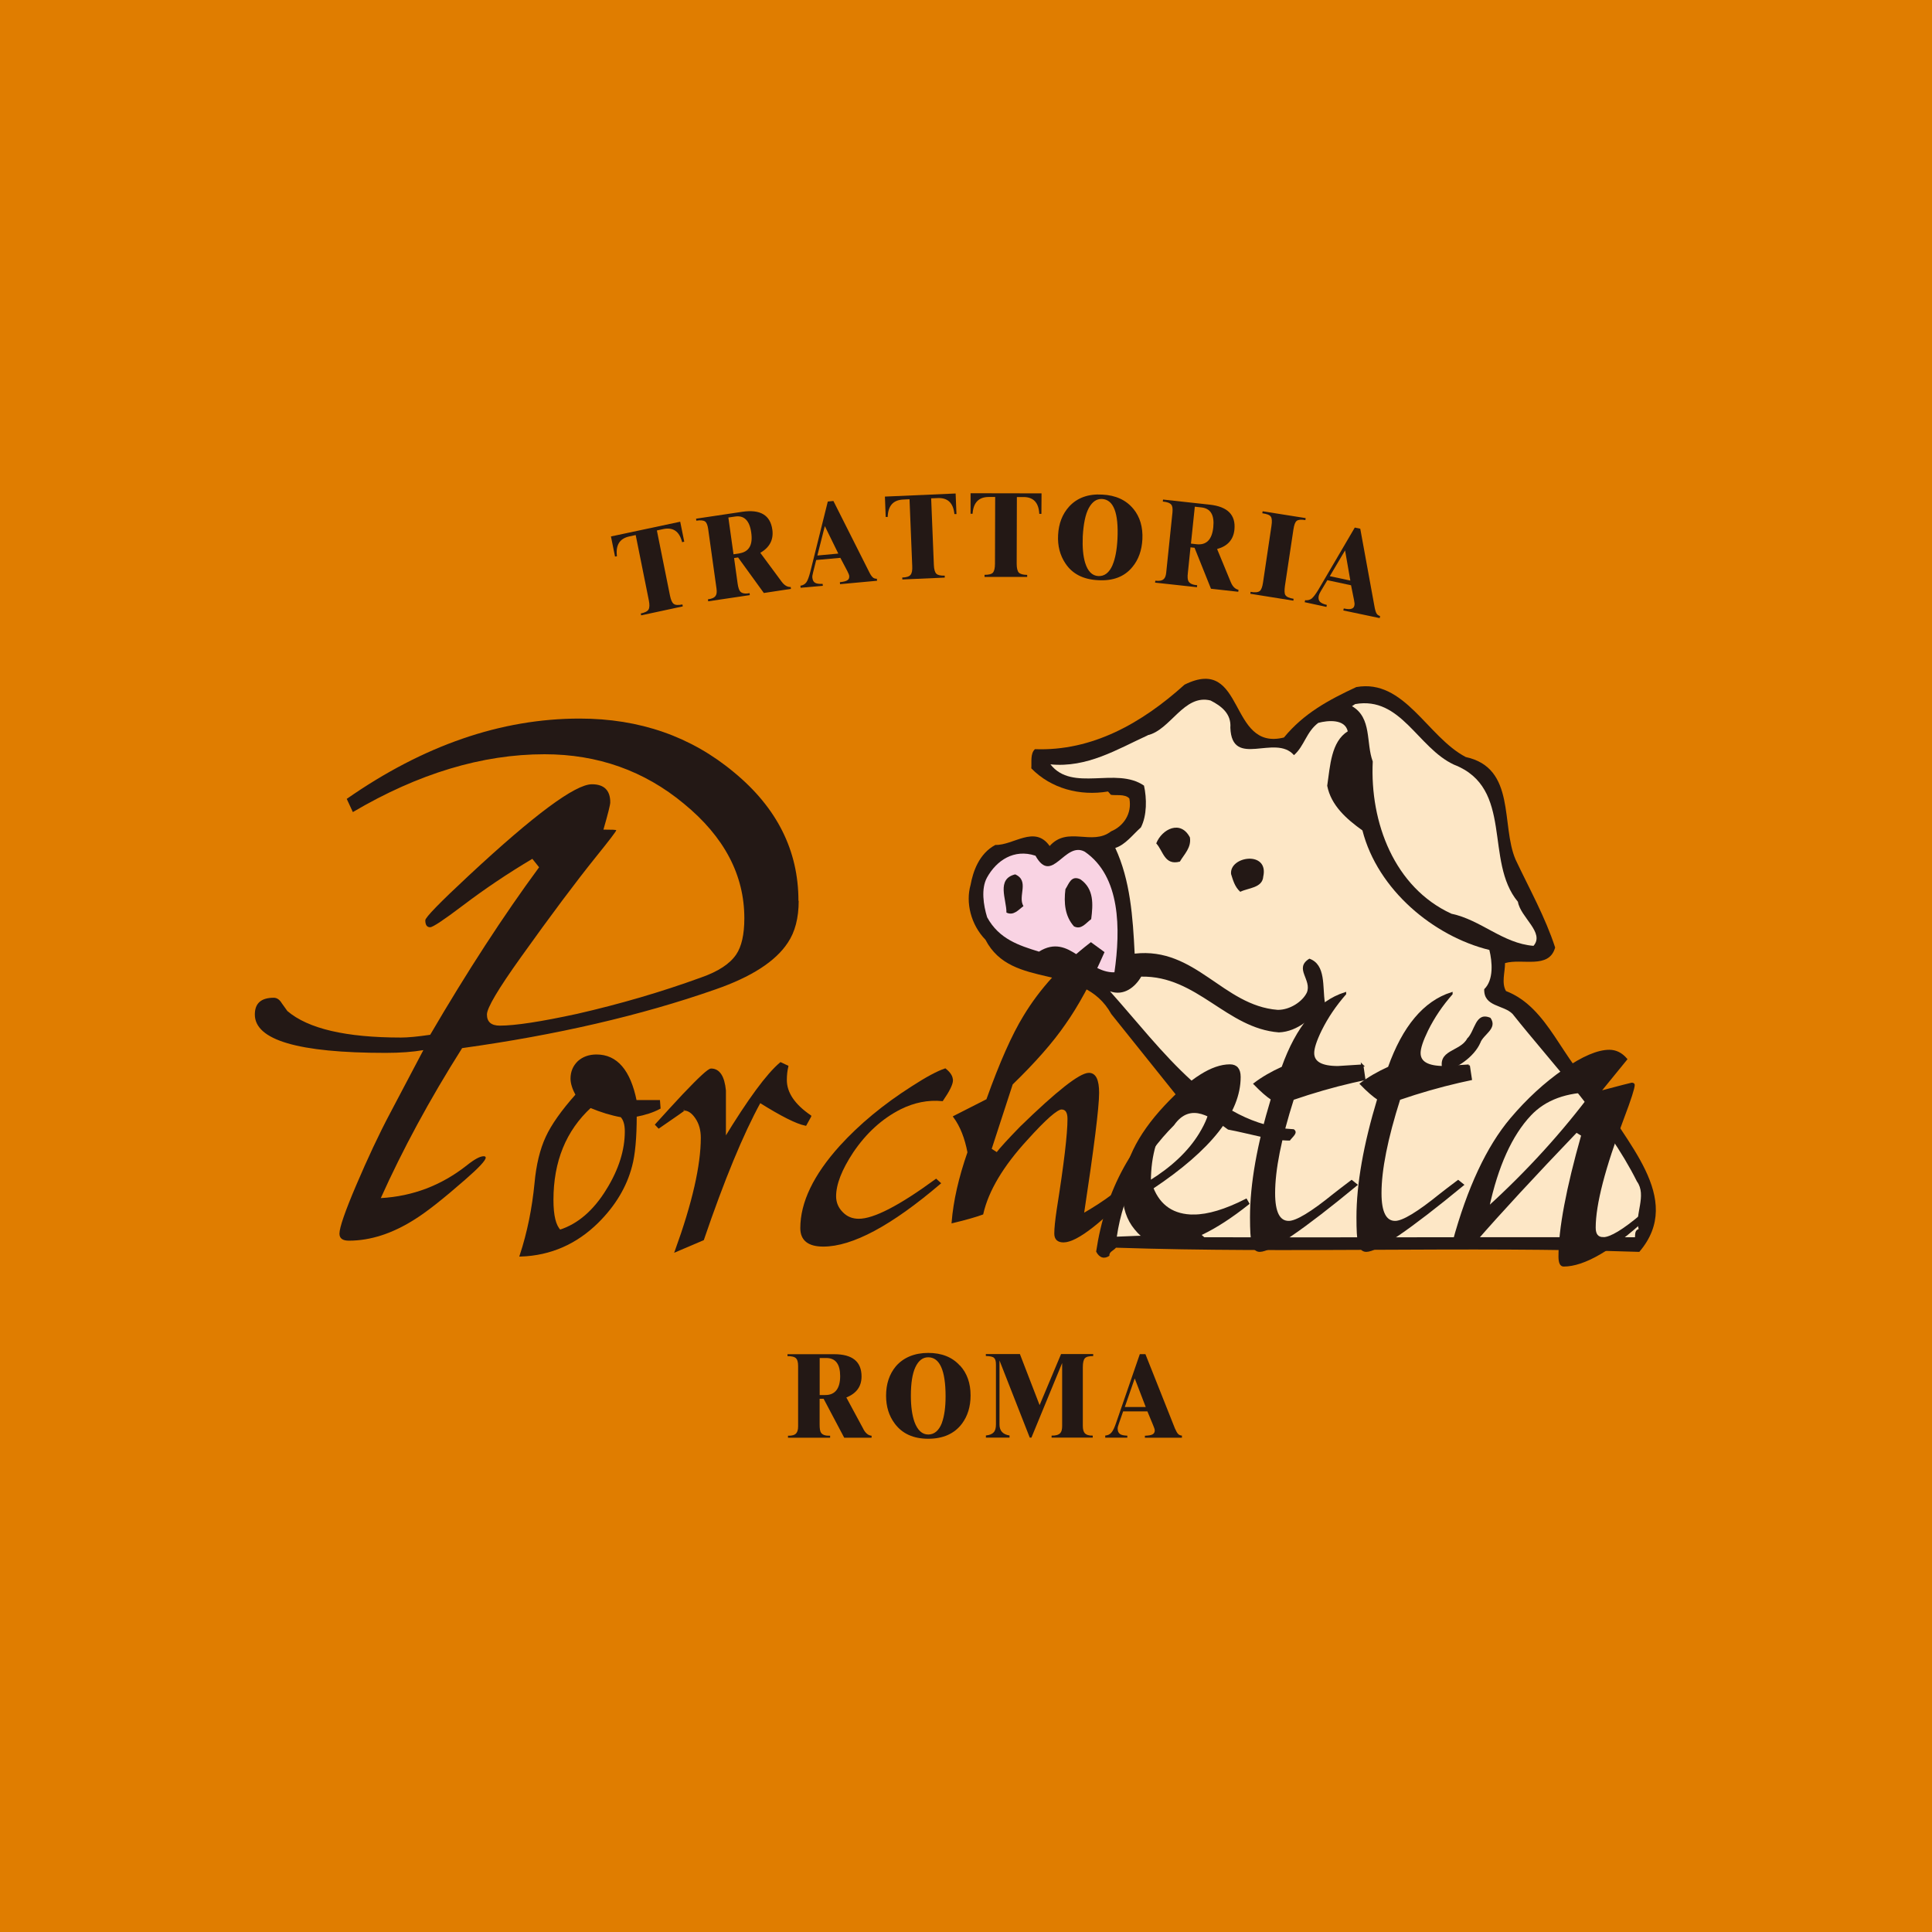
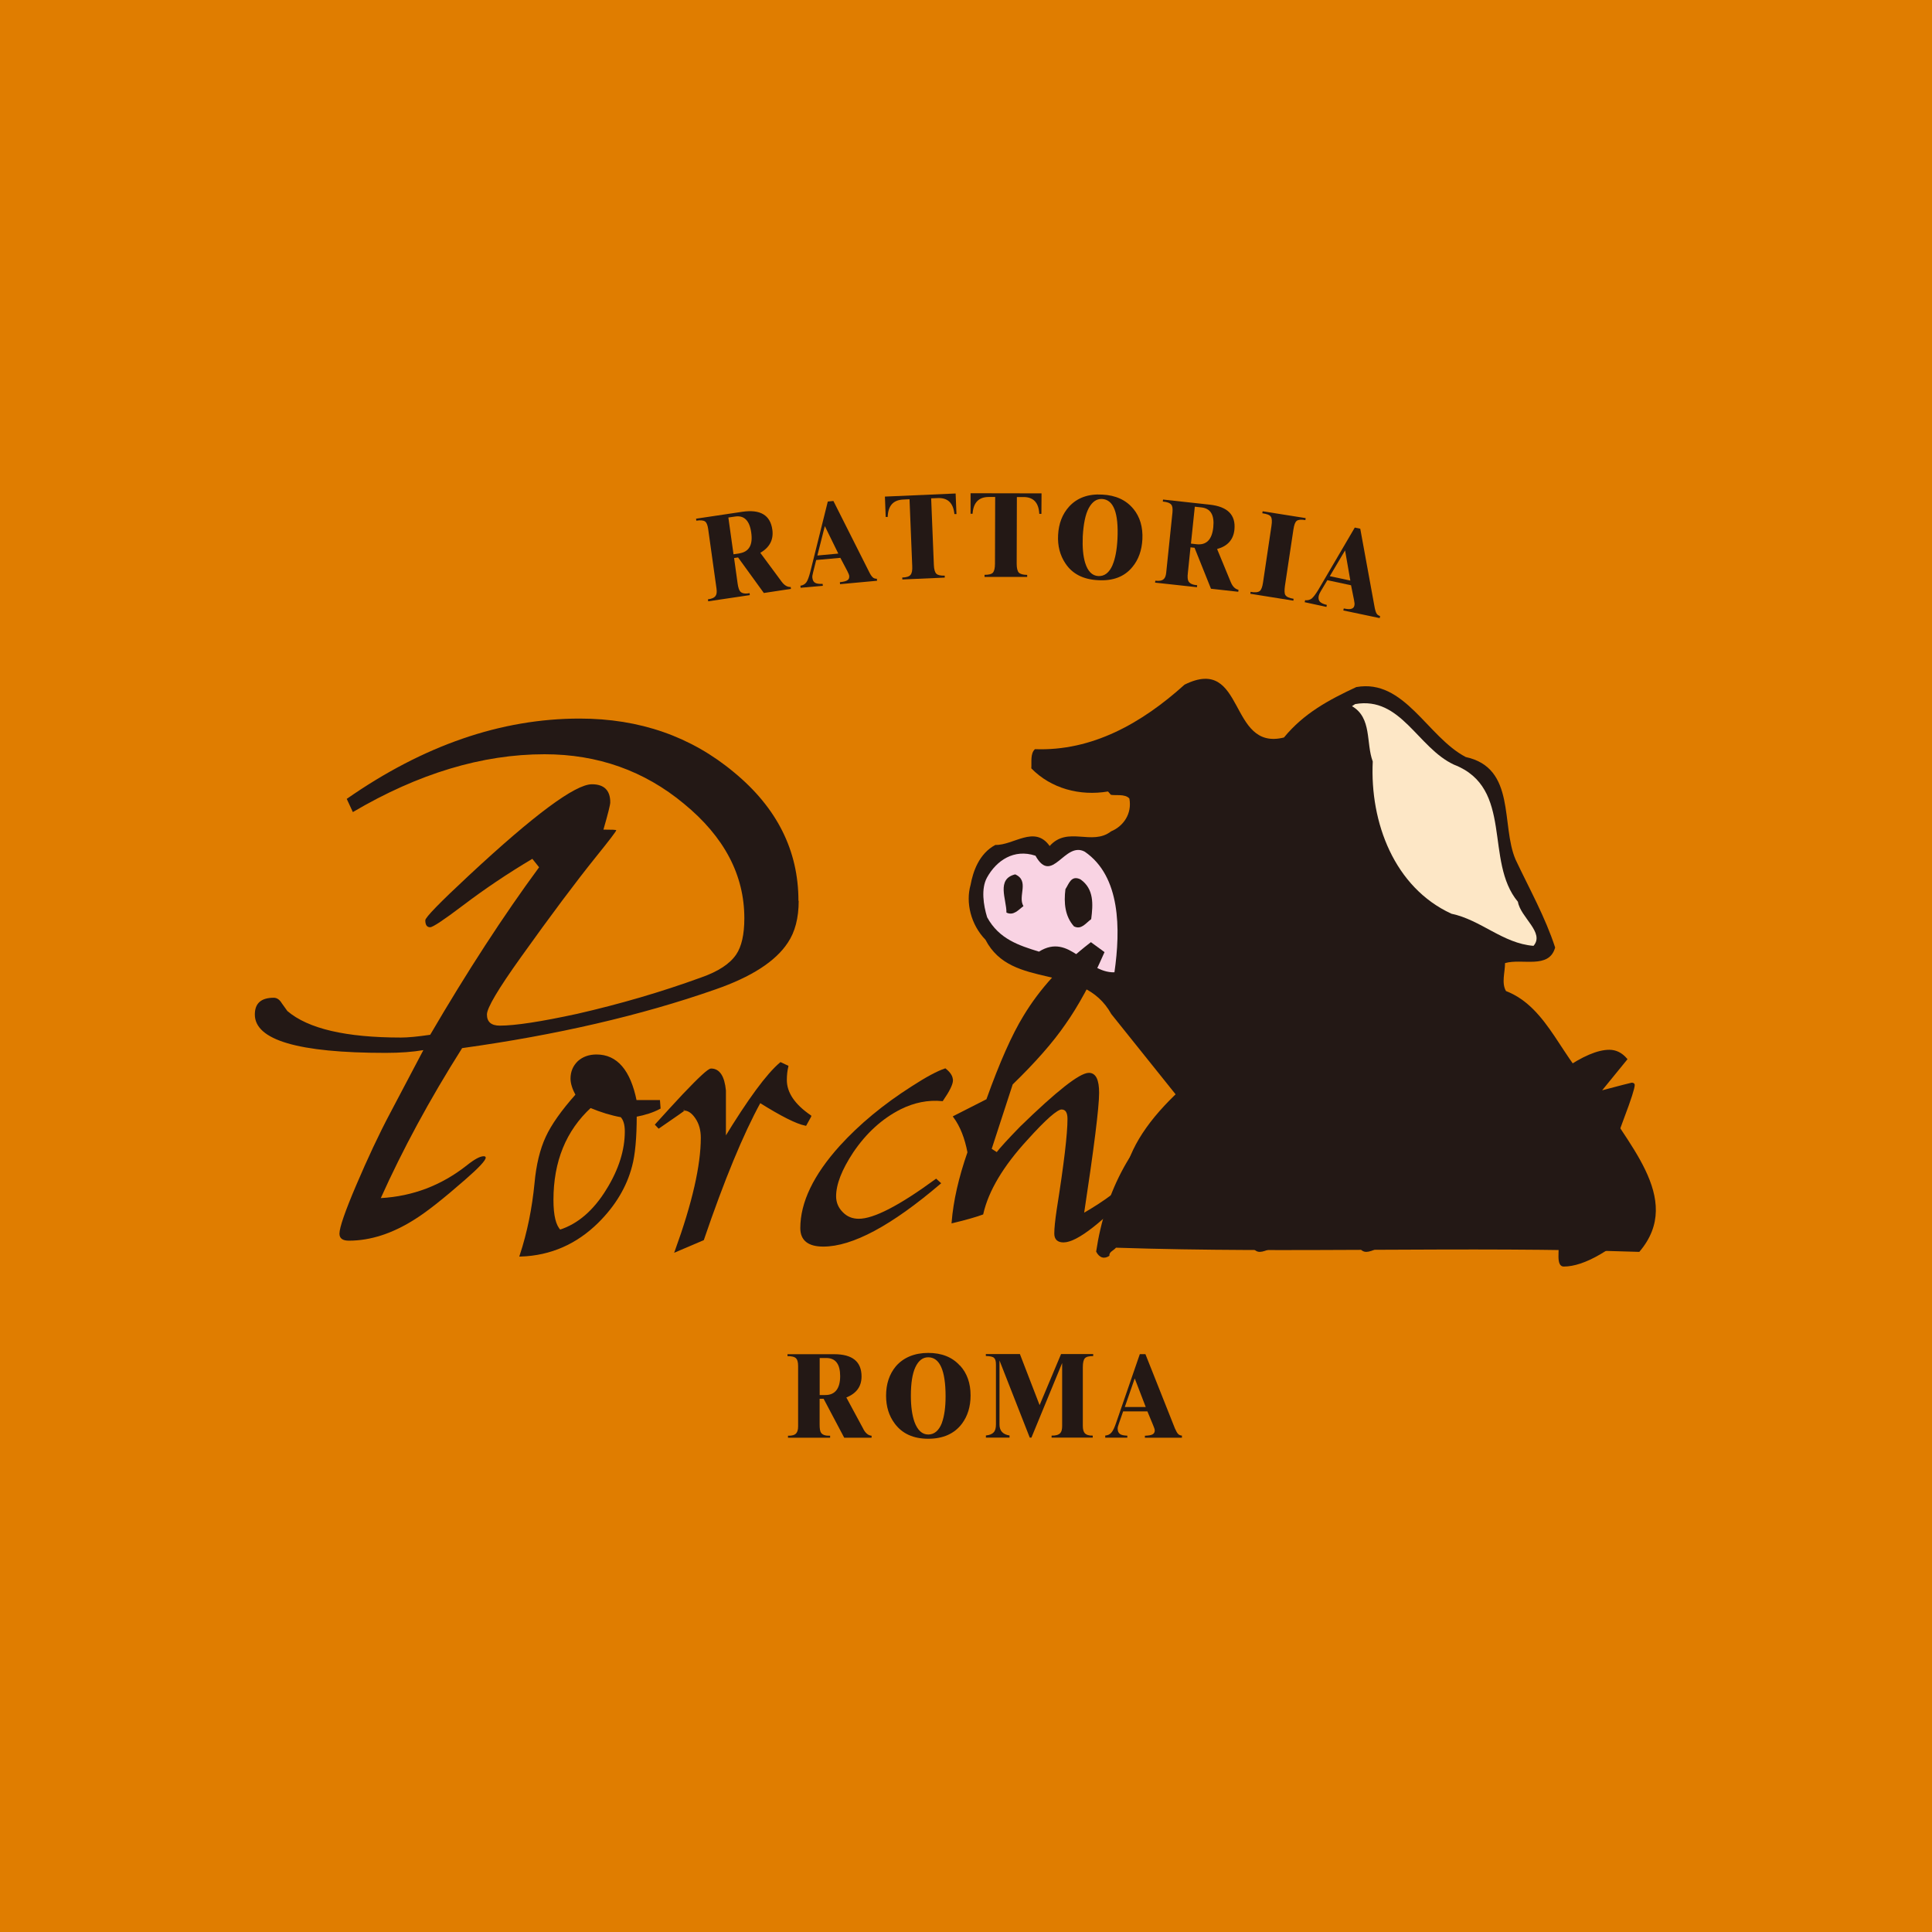
<svg xmlns="http://www.w3.org/2000/svg" id="_レイヤー_1" data-name="レイヤー_1" version="1.1" viewBox="0 0 300 300">
  <defs>
    <style>
      .st0 {
        fill: #f9d3e3;
      }

      .st1 {
        fill: #e07d00;
      }

      .st2 {
        stroke: #231815;
        stroke-width: .34px;
      }

      .st2, .st3 {
        fill: #231815;
      }

      .st4 {
        fill: #fde7c6;
      }
    </style>
  </defs>
  <rect class="st1" width="300" height="300" />
  <g>
    <g>
      <path class="st3" d="M199.4,114.51c-8.73,2.23-5.98-12.89-15.46-8.2-6.66,6-14.35,10.35-23.23,10.02-.75.67-.5,2.02-.57,2.98,3.05,3.13,7.53,4.33,11.91,3.59l.44.51c.57.16,2.24-.19,2.88.59.43,2.33-.9,4.28-2.84,5.09-2.97,2.31-6.73-.88-9.54,2.28-2.33-3.31-5.62-.08-8.43-.17-2.56,1.36-3.48,4.19-3.85,6.21-.78,2.71.02,6.15,2.31,8.51,4.1,7.93,15.09,3.47,19.54,11.54l10.84,13.53c-7.56,5.69-11.81,14.04-13.19,23.36.51,1.01,1.31,1.18,2.06.64-.08-.6.64-.79,1.02-1.25,27.24.91,54.03-.26,81.26.65,7.16-8.37-2.49-17.22-6.6-25.03-5.41-4.52-7.39-12.88-14.1-15.47-.73-1.26-.15-2.9-.15-4.34,2.63-.78,6.84,1,7.78-2.42-1.52-4.7-4.01-9.13-6.14-13.65-2.31-5.36.11-14.23-7.74-15.93-5.97-3.12-9.52-12.2-17-10.86-4.23,1.97-8.15,4.07-11.22,7.82Z" />
      <path class="st4" d="M209.93,109.65c3.14,1.81,2.15,5.73,3.23,8.59-.46,9.5,3.37,19.57,12.21,23.64,4.61.97,7.98,4.61,12.75,4.99,1.79-2.04-2.01-4.4-2.42-6.84-5.27-6.33-.57-17.67-9.92-21.29-5.66-2.62-8.24-10.66-15.35-9.41l-.49.32Z" />
-       <path class="st4" d="M178.2,114.19c-4.72,2.16-9.38,5.06-15.09,4.5,3.44,4.37,10.18.31,14.53,3.3.44,1.98.47,4.64-.48,6.49-1.26,1.12-2.42,2.7-3.98,3.19,2.33,5.02,2.73,10.71,3.01,16.41,9.46-1.07,13.7,8.07,22.2,8.73,1.89.03,3.85-1.27,4.53-2.67.85-1.99-2.06-3.77.4-5.28,2.61.93,2.01,4.39,2.41,6.83-1.81,2.27-4.18,4.5-7.14,4.62-8.15-.63-12.69-8.82-21.38-8.66-.94,1.62-2.69,3.06-4.85,2.28,8.12,9.07,16.16,20.8,28.54,21.42.77.54-.21,1.19-.61,1.76-2.92.01-6.35-1.11-9.6-1.71-2.44-1.76-5.76-4.44-8.39-.67-4.81,4.82-7.91,10.62-8.88,17.3,3.77-.19,8.8-.27,13.14-.3l.45.39c22.24.05,44.51-.04,66.87,0,.04-.47-.03-1.09.57-1.27-.67-2.23,1.32-5.22-.27-7.4-4.7-9.42-12.97-18.03-19.31-26.01-1.42-1.44-4.49-1.08-4.4-3.84,1.5-1.45,1.25-4.25.8-6.09-8.64-2.12-17.35-9.33-19.71-18.56-2.46-1.76-4.88-3.88-5.47-6.94.46-3.11.61-6.84,3.19-8.45-.43-1.97-3.15-1.7-4.58-1.31-1.88,1.42-2.14,3.57-3.77,5.01-2.91-3.36-9.64,2.16-9.88-4.26.17-2.17-1.39-3.37-3.08-4.23-4.14-1.03-6.2,4.59-9.78,5.4Z" />
      <path class="st3" d="M179.54,130.96c1.09,1.18,1.27,3.47,3.67,2.83.68-1.16,1.8-2.16,1.56-3.75-1.44-2.78-4.35-1.31-5.23.92Z" />
      <path class="st3" d="M191.16,135.72c.28.87.55,1.98,1.43,2.76,1.21-.62,3.44-.57,3.57-2.38.89-4.05-5.27-3.18-5-.39Z" />
      <path class="st0" d="M160.77,132.87c-3.31-1.1-6.04.74-7.51,3.4-.95,1.73-.55,4.3.02,6.16,1.85,3.4,4.95,4.38,8.05,5.34,4.8-3,7.25,3.33,11.72,3.21.96-6.7.97-14.9-4.61-18.73-3.14-1.69-5.07,5.29-7.66.61Z" />
      <path class="st3" d="M165.44,138.07c-.27,2.15-.07,4.22,1.33,5.78,1.14.56,1.8-.48,2.67-1.13.29-2.27.46-4.68-1.66-6.17-1.47-.71-1.8.71-2.34,1.52Z" />
      <path class="st3" d="M156.27,141.7c1.12.56,1.91-.46,2.65-1-.93-1.53,1-3.91-1.28-4.93-2.98.73-1.34,3.88-1.36,5.93Z" />
      <path class="st3" d="M227.82,161.27c-1.1,2.09-4.82,1.68-3.77,5.02,2-.2,4.85-2.15,5.82-4.37.45-1.3,2.74-2.2,1.57-3.87-2.39-1.03-2.39,2.11-3.63,3.22Z" />
    </g>
    <path class="st3" d="M128.17,216.62h-.89v-5.75h1.02c1.44,0,2.16.94,2.16,2.82s-.76,2.93-2.29,2.93ZM134.06,221.89l-2.64-4.89c1.57-.63,2.36-1.71,2.36-3.26,0-2.31-1.42-3.46-4.25-3.46h-7.25v.3c.65,0,1.11.1,1.34.35.2.2.31.59.31,1.17v9.39c0,.52-.11.87-.31,1.09-.23.25-.65.38-1.26.36v.31h6.54v-.31c-.72.02-1.19-.13-1.41-.47-.15-.21-.22-.63-.22-1.26v-4.01h.62l3.2,6.05h4.25v-.31c-.51-.04-.95-.4-1.29-1.05Z" />
    <path class="st3" d="M146.27,220.92c-.46,1.21-1.18,1.83-2.13,1.83s-1.66-.66-2.14-1.95c-.37-1.05-.56-2.41-.56-4.07,0-1.94.23-3.42.7-4.43.48-1.02,1.13-1.54,1.99-1.54,1.79,0,2.7,2.03,2.7,6.07,0,1.71-.2,3.08-.57,4.09ZM149.05,212.05c-1.18-1.32-2.83-1.97-4.92-1.97s-3.84.7-5.03,2.09c-1.01,1.22-1.51,2.74-1.51,4.56,0,1.67.44,3.12,1.35,4.33,1.16,1.56,2.89,2.35,5.19,2.35s4.07-.78,5.24-2.34c.89-1.19,1.34-2.66,1.34-4.39,0-1.89-.54-3.44-1.64-4.64Z" />
    <path class="st3" d="M169.75,210.27v.3c-.65,0-1.08.1-1.3.35-.2.23-.31.69-.31,1.39v9.11c0,.53.11.9.3,1.12.24.26.66.4,1.24.38v.31h-6.39v-.31c.65.02,1.08-.12,1.34-.38.21-.22.3-.59.3-1.14v-9.75l-4.77,11.58h-.26l-4.7-11.98v9.94c0,.98.52,1.55,1.56,1.71v.33h-3.67v-.33c.58-.06.97-.22,1.21-.49.24-.25.35-.66.35-1.22v-9.32c0-.52-.1-.86-.3-1.02-.19-.19-.61-.27-1.27-.29v-.3h5.29l3.06,7.93,3.33-7.93h4.98Z" />
    <path class="st3" d="M176.2,214.04l1.71,4.44h-3.25l1.54-4.44ZM182.94,222.67c-.15-.15-.31-.44-.5-.87l-4.58-11.53h-.87l-3.67,10.64c-.26.77-.51,1.29-.75,1.55-.24.28-.55.42-.95.45v.33h3.43v-.31c-.54-.02-.92-.1-1.14-.26-.24-.17-.36-.45-.36-.85,0-.17.06-.42.19-.76l.66-1.9h3.77l.89,2.15c.15.36.25.63.25.81,0,.28-.12.48-.33.6-.22.13-.63.2-1.2.22v.31h5.75v-.33c-.25-.02-.46-.11-.58-.25Z" />
-     <path class="st3" d="M105.62,81l.63,3.11-.33.08c-.42-1.69-1.41-2.35-2.91-2.04l-1.01.22,2.04,10.14c.14.66.33,1.09.58,1.26.23.19.68.22,1.35.09l.05.3-6.46,1.39-.06-.29c.63-.13,1.04-.33,1.21-.62.16-.29.17-.76.04-1.42l-2.04-10.14-.96.21c-1.53.32-2.17,1.35-1.95,3.08l-.3.05-.63-3.12,10.76-2.29Z" />
    <path class="st3" d="M114.79,85.94l-.89.13-.8-5.71,1.03-.15c1.41-.22,2.26.61,2.52,2.48.28,1.94-.34,3-1.86,3.24ZM121.35,90.29l-3.29-4.45c1.46-.84,2.08-2.05,1.87-3.58-.31-2.28-1.87-3.2-4.67-2.79l-7.17,1.07.03.31c.66-.1,1.12-.06,1.39.14.22.18.36.55.45,1.12l1.3,9.29c.07.51.03.88-.14,1.12-.19.29-.6.47-1.19.54l.04.31,6.46-.96-.03-.31c-.72.14-1.19.04-1.46-.26-.17-.2-.31-.6-.4-1.22l-.55-3.97.62-.09,4,5.52,4.21-.64-.04-.29c-.52.02-.99-.26-1.43-.86Z" />
    <path class="st3" d="M128.08,81.69l2.09,4.27-3.25.3,1.16-4.57ZM135.55,89.67c-.17-.13-.36-.4-.57-.82l-5.57-11.06-.87.09-2.72,10.93c-.21.8-.41,1.33-.61,1.61-.21.29-.52.47-.92.53l.03.32,3.45-.31-.03-.3c-.55.03-.95-.03-1.18-.17-.25-.15-.38-.42-.42-.81-.02-.17.02-.42.11-.77l.49-1.95,3.75-.34,1.08,2.05c.18.35.29.61.3.79.01.28-.05.48-.26.62-.22.16-.6.26-1.19.32l.02.31,5.75-.53-.03-.31c-.26,0-.47-.07-.62-.2Z" />
    <path class="st3" d="M148.39,76.64l.13,3.18h-.32c-.17-1.7-1.02-2.54-2.57-2.48l-1.04.04.42,10.35c.03.69.16,1.13.38,1.35.2.22.64.32,1.31.31v.3s-6.58.29-6.58.29l-.02-.3c.64-.02,1.08-.15,1.29-.42.21-.25.3-.71.26-1.39l-.42-10.35-.99.05c-1.54.07-2.34.96-2.4,2.7h-.31s-.12-3.16-.12-3.16l10.97-.48Z" />
    <path class="st3" d="M161.73,76.61l-.02,3.18h-.33c-.09-1.74-.91-2.61-2.44-2.61h-1.04l-.03,10.35c0,.69.12,1.14.32,1.37.21.23.65.36,1.31.37v.31h-6.62v-.32c.66,0,1.1-.11,1.32-.36.19-.24.3-.7.3-1.37l.03-10.36h-.99c-1.56,0-2.4.87-2.52,2.61h-.31v-3.19s11.01.02,11.01.02Z" />
    <path class="st3" d="M172.76,87.74c-.52,1.19-1.26,1.76-2.22,1.71-.95-.05-1.63-.74-2.04-2.06-.32-1.06-.44-2.43-.37-4.09.11-1.93.4-3.4.92-4.38.54-1,1.22-1.48,2.07-1.44,1.8.1,2.59,2.17,2.4,6.2-.09,1.71-.34,3.06-.77,4.06ZM175.99,79.02c-1.12-1.37-2.74-2.12-4.83-2.22-2.16-.13-3.87.49-5.12,1.83-1.07,1.17-1.65,2.65-1.74,4.46-.09,1.68.3,3.15,1.14,4.4,1.07,1.62,2.77,2.49,5.06,2.6,2.33.14,4.11-.54,5.34-2.05.95-1.14,1.46-2.58,1.55-4.31.09-1.88-.37-3.46-1.4-4.72Z" />
    <path class="st3" d="M185.82,84.51l-.89-.1.6-5.73,1.01.11c1.44.15,2.05,1.17,1.86,3.06-.19,1.93-1.06,2.82-2.58,2.66ZM191.12,90.41l-2.13-5.16c1.63-.44,2.53-1.45,2.69-3,.23-2.29-1.05-3.59-3.86-3.89l-7.22-.79-.04.31c.67.06,1.1.22,1.31.48.19.22.24.62.19,1.2l-.97,9.34c-.05.5-.18.86-.41,1.04-.25.23-.69.3-1.28.23l-.04.3,6.5.71.04-.31c-.72-.05-1.16-.26-1.36-.62-.12-.23-.17-.65-.09-1.28l.41-3.98.63.07,2.55,6.36,4.24.47.03-.31c-.51-.11-.91-.49-1.19-1.18Z" />
    <path class="st3" d="M200.87,92.97l-.04.3-6.68-1.07.04-.3c.68.13,1.17.08,1.43-.13.23-.19.4-.62.5-1.31l1.31-8.79c.11-.71.08-1.19-.1-1.45-.16-.25-.6-.42-1.32-.52l.05-.31,6.68,1.06-.04.31c-.65-.11-1.11-.07-1.35.12-.24.18-.4.62-.51,1.34l-1.32,8.78c-.09.68-.08,1.14.06,1.38.17.3.6.49,1.29.6Z" />
    <path class="st3" d="M208.86,85.45l.82,4.7-3.19-.68,2.38-4.02ZM213.77,95.3c-.11-.18-.22-.49-.31-.95l-2.24-12.25-.85-.18-5.66,9.66c-.42.69-.77,1.15-1.04,1.37-.28.21-.63.29-1.01.25l-.07.31,3.38.73.06-.31c-.53-.12-.89-.3-1.08-.5-.19-.22-.26-.52-.18-.91.04-.17.13-.4.31-.7l1.03-1.73,3.68.79.46,2.28c.08.39.11.67.06.85-.04.26-.2.44-.43.51-.23.1-.65.08-1.22-.04l-.07.31,5.65,1.19.06-.32c-.26-.08-.42-.2-.53-.37Z" />
    <g>
      <path class="st2" d="M94.35,184.71c-2.05,3.36-4.52,5.49-7.41,6.41-.78-.75-1.17-2.35-1.17-4.79,0-6.01,1.96-10.84,5.9-14.47,1.69.7,3.28,1.19,4.81,1.46.48.5.71,1.28.71,2.36,0,2.93-.94,5.93-2.84,9.03ZM98.7,170.98c-.95-4.72-2.98-7.07-6.07-7.07-1.11,0-2.03.32-2.77.97-.74.71-1.1,1.57-1.1,2.61,0,.7.26,1.54.79,2.52-2.27,2.55-3.81,4.75-4.65,6.58-.89,1.91-1.47,4.3-1.73,7.15-.38,3.9-1.13,7.64-2.3,11.21,4.58-.16,8.55-1.89,11.9-5.19,2.63-2.61,4.38-5.51,5.21-8.7.48-1.78.72-4.39.72-7.8,1.47-.28,2.7-.68,3.7-1.22l-.08-1.05h-3.62Z" />
      <path class="st2" d="M125.8,173.33l-.72,1.3c-1.36-.27-3.73-1.46-7.09-3.57-2.74,4.99-5.68,12.12-8.84,21.38l-4.17,1.78c2.67-7.37,4.01-13.22,4.01-17.55,0-1.2-.28-2.23-.86-3.09-.58-.86-1.21-1.3-1.9-1.3.06,0-1.25.92-3.93,2.76l-.39-.41c1.57-1.73,2.98-3.28,4.25-4.63,2.48-2.61,3.89-3.91,4.26-3.91,1.21,0,1.92,1.09,2.13,3.25v7.56c3.73-6.13,6.62-10.05,8.67-11.78l1.02.48c-.15.65-.23,1.35-.23,2.11,0,2,1.26,3.88,3.79,5.61Z" />
      <path class="st2" d="M147.81,167.72c0,.6-.5,1.62-1.51,3.09-2.19-.21-4.39.22-6.55,1.3-2.87,1.46-5.35,3.7-7.41,6.75-1.78,2.7-2.68,5-2.68,6.9,0,1.03.39,1.9,1.1,2.6.69.71,1.55,1.06,2.6,1.06,2.37,0,6.36-2.06,11.99-6.18l.54.49c-7.57,6.45-13.59,9.67-18.05,9.67-2.26,0-3.4-.89-3.4-2.69,0-3.96,2.03-8.18,6.08-12.67,3.06-3.36,6.76-6.42,11.12-9.2,2.25-1.46,3.96-2.37,5.12-2.76.68.55,1.03,1.09,1.03,1.63Z" />
      <path class="st2" d="M176.01,182.69l.94.8c-5.83,6.17-9.77,9.26-11.81,9.26-.84,0-1.26-.39-1.26-1.21s.13-2.05.38-3.74c1.11-6.98,1.67-11.68,1.67-14.06,0-1.08-.37-1.63-1.1-1.63s-2.56,1.6-5.44,4.8c-3.73,4.06-6.04,7.91-6.87,11.54-1.05.38-2.57.82-4.58,1.3.27-3.26,1.08-6.85,2.46-10.81-.43-2.27-1.16-4.11-2.2-5.53l5.11-2.6c2.05-5.74,3.98-10.09,5.77-13,2.52-4.18,5.96-7.94,10.32-11.3l1.9,1.39c-2,4.56-4.01,8.24-6,11.05-1.94,2.83-4.68,5.93-8.2,9.35l-3.31,10.16,1.02.66c.58-.76,1.82-2.12,3.71-4.06,5.68-5.53,9.21-8.3,10.57-8.3.95,0,1.41.98,1.41,2.94,0,2.22-.79,8.53-2.37,18.93,3.48-1.99,6.11-3.97,7.89-5.92Z" />
      <path class="st2" d="M186.34,176.1c-1.69,2.76-4.29,5.22-7.8,7.39,0-4.17,1.03-7.65,3.14-10.4,1.63-2.23,3.08-3.34,4.34-3.34s1.96.65,1.96,1.95c0,1.13-.54,2.6-1.64,4.4ZM185.39,188.77c-3.17,0-5.33-1.43-6.47-4.31,9.03-6.02,13.56-11.75,13.56-17.23,0-1.19-.5-1.79-1.5-1.79-2.74,0-6.07,2.12-10.02,6.34-4.31,4.61-6.47,9.1-6.47,13.49,0,2.22.61,4.06,1.82,5.52,1.2,1.52,2.74,2.28,4.65,2.28,3.37,0,7.66-2.06,12.86-6.18l-.33-.57c-3.19,1.62-5.91,2.44-8.11,2.44Z" />
      <path class="st2" d="M211.54,165.45l.31,2.12-1.82.4c-3.04.7-6.13,1.59-9.28,2.67-1.96,6.13-2.92,11-2.92,14.64,0,2.97.75,4.47,2.29,4.47,1.2,0,3.55-1.42,7.01-4.23.68-.54,1.6-1.24,2.75-2.11l.71.57c-8.3,6.84-13.28,10.24-14.98,10.24-.57,0-.95-.43-1.1-1.29-.16-.6-.24-1.9-.24-3.91,0-5.14,1.08-11.26,3.24-18.37-.74-.48-1.63-1.26-2.69-2.35,1.21-.92,2.65-1.76,4.34-2.52,2.26-6.33,5.49-10.19,9.7-11.54v.08c-1.52,1.74-2.79,3.6-3.79,5.62-.79,1.62-1.17,2.81-1.17,3.57,0,1.47,1.28,2.19,3.86,2.19.16,0,1.41-.08,3.79-.24Z" />
      <path class="st2" d="M228.07,165.45l.32,2.12-1.82.4c-3.04.7-6.15,1.59-9.3,2.67-1.95,6.13-2.92,11-2.92,14.64,0,2.97.76,4.47,2.29,4.47,1.21,0,3.55-1.42,7.02-4.23.68-.54,1.6-1.24,2.76-2.11l.71.57c-8.31,6.84-13.3,10.24-14.98,10.24-.59,0-.95-.43-1.11-1.29-.17-.6-.24-1.9-.24-3.91,0-5.14,1.08-11.26,3.23-18.37-.73-.48-1.64-1.26-2.69-2.35,1.21-.92,2.66-1.76,4.34-2.52,2.26-6.33,5.49-10.19,9.71-11.54v.08c-1.53,1.74-2.79,3.6-3.79,5.62-.79,1.62-1.18,2.81-1.18,3.57,0,1.47,1.28,2.19,3.87,2.19.16,0,1.42-.08,3.78-.24Z" />
      <path class="st2" d="M231.06,187.55c1.4-6.5,3.58-11.32,6.54-14.46,2.31-2.45,5.62-3.66,9.94-3.66-4.79,6.45-10.3,12.5-16.48,18.12ZM248.95,192.27c-.89,0-1.34-.55-1.34-1.63,0-3.64,1.47-9.31,4.41-17.06,1.11-2.93,1.65-4.63,1.65-5.12,0-.1-.1-.17-.31-.17-.04,0-1.73.43-5.04,1.31l4.18-5.13c-.74-.86-1.61-1.29-2.6-1.29-1.78,0-4.13,1-7.01,3-2.96,2.06-5.69,4.57-8.22,7.56-3.67,4.34-6.67,10.73-8.97,19.18,1.1-.18,2.24-.27,3.45-.32,3.79-4.35,8.99-9.98,15.63-16.91l.93.57c-2.35,8.29-3.54,14.57-3.54,18.86,0,.92.21,1.38.63,1.38,3.15,0,7.4-2.46,12.76-7.4l-.54-.49c-2.89,2.45-4.92,3.67-6.07,3.67Z" />
      <path class="st3" d="M124.02,139.88c0,2.66-.57,4.85-1.69,6.5-1.89,2.89-5.65,5.32-11.25,7.26-11.56,4.05-24.69,7.08-39.32,9.11-5.07,8.01-9.26,15.79-12.63,23.29,4.97-.28,9.42-1.98,13.35-5.08,1.19-.95,2.06-1.42,2.63-1.42.21,0,.31.08.31.22,0,.43-1.08,1.59-3.25,3.47-3.37,2.95-5.95,4.97-7.69,6.06-3.5,2.24-6.94,3.36-10.3,3.36-.99,0-1.47-.36-1.47-1.09,0-.94.87-3.47,2.63-7.59,1.76-4.12,3.49-7.83,5.26-11.16l5.14-9.75c-1.61.28-3.57.43-5.88.43-13.53,0-20.29-1.99-20.29-5.96,0-1.74.98-2.6,2.94-2.6.49,0,.91.29,1.25.86l.86,1.2c3.22,2.75,9.1,4.12,17.65,4.12,1.06,0,2.56-.14,4.53-.43,5.74-9.82,11.38-18.5,16.91-26.01l-1.05-1.31c-3.79,2.25-7.38,4.66-10.82,7.27-2.95,2.23-4.63,3.35-5.05,3.35-.5,0-.75-.36-.75-1.08,0-.44,2.25-2.75,6.74-6.93,10.17-9.47,16.54-14.19,19.13-14.19,1.89,0,2.85.94,2.85,2.81,0,.36-.35,1.77-1.06,4.23,1.33,0,1.99.03,1.99.1,0,.15-1.04,1.52-3.14,4.12-3.09,3.84-6.98,9.03-11.67,15.6-3.51,4.91-5.27,7.87-5.27,8.89,0,1.15.67,1.73,2,1.73,2.39,0,6.38-.61,12-1.83,6.65-1.52,13.06-3.39,19.24-5.64,2.67-.93,4.49-2.13,5.46-3.57.84-1.23,1.27-3.11,1.27-5.63,0-6.72-3.12-12.65-9.37-17.78-6.16-5.12-13.38-7.69-21.66-7.69-9.67,0-19.6,2.99-29.76,8.98l-.95-2.05c11.92-8.31,23.98-12.47,36.17-12.47,9.33,0,17.31,2.79,23.97,8.35,6.66,5.49,10,12.14,10,19.94Z" />
    </g>
  </g>
</svg>